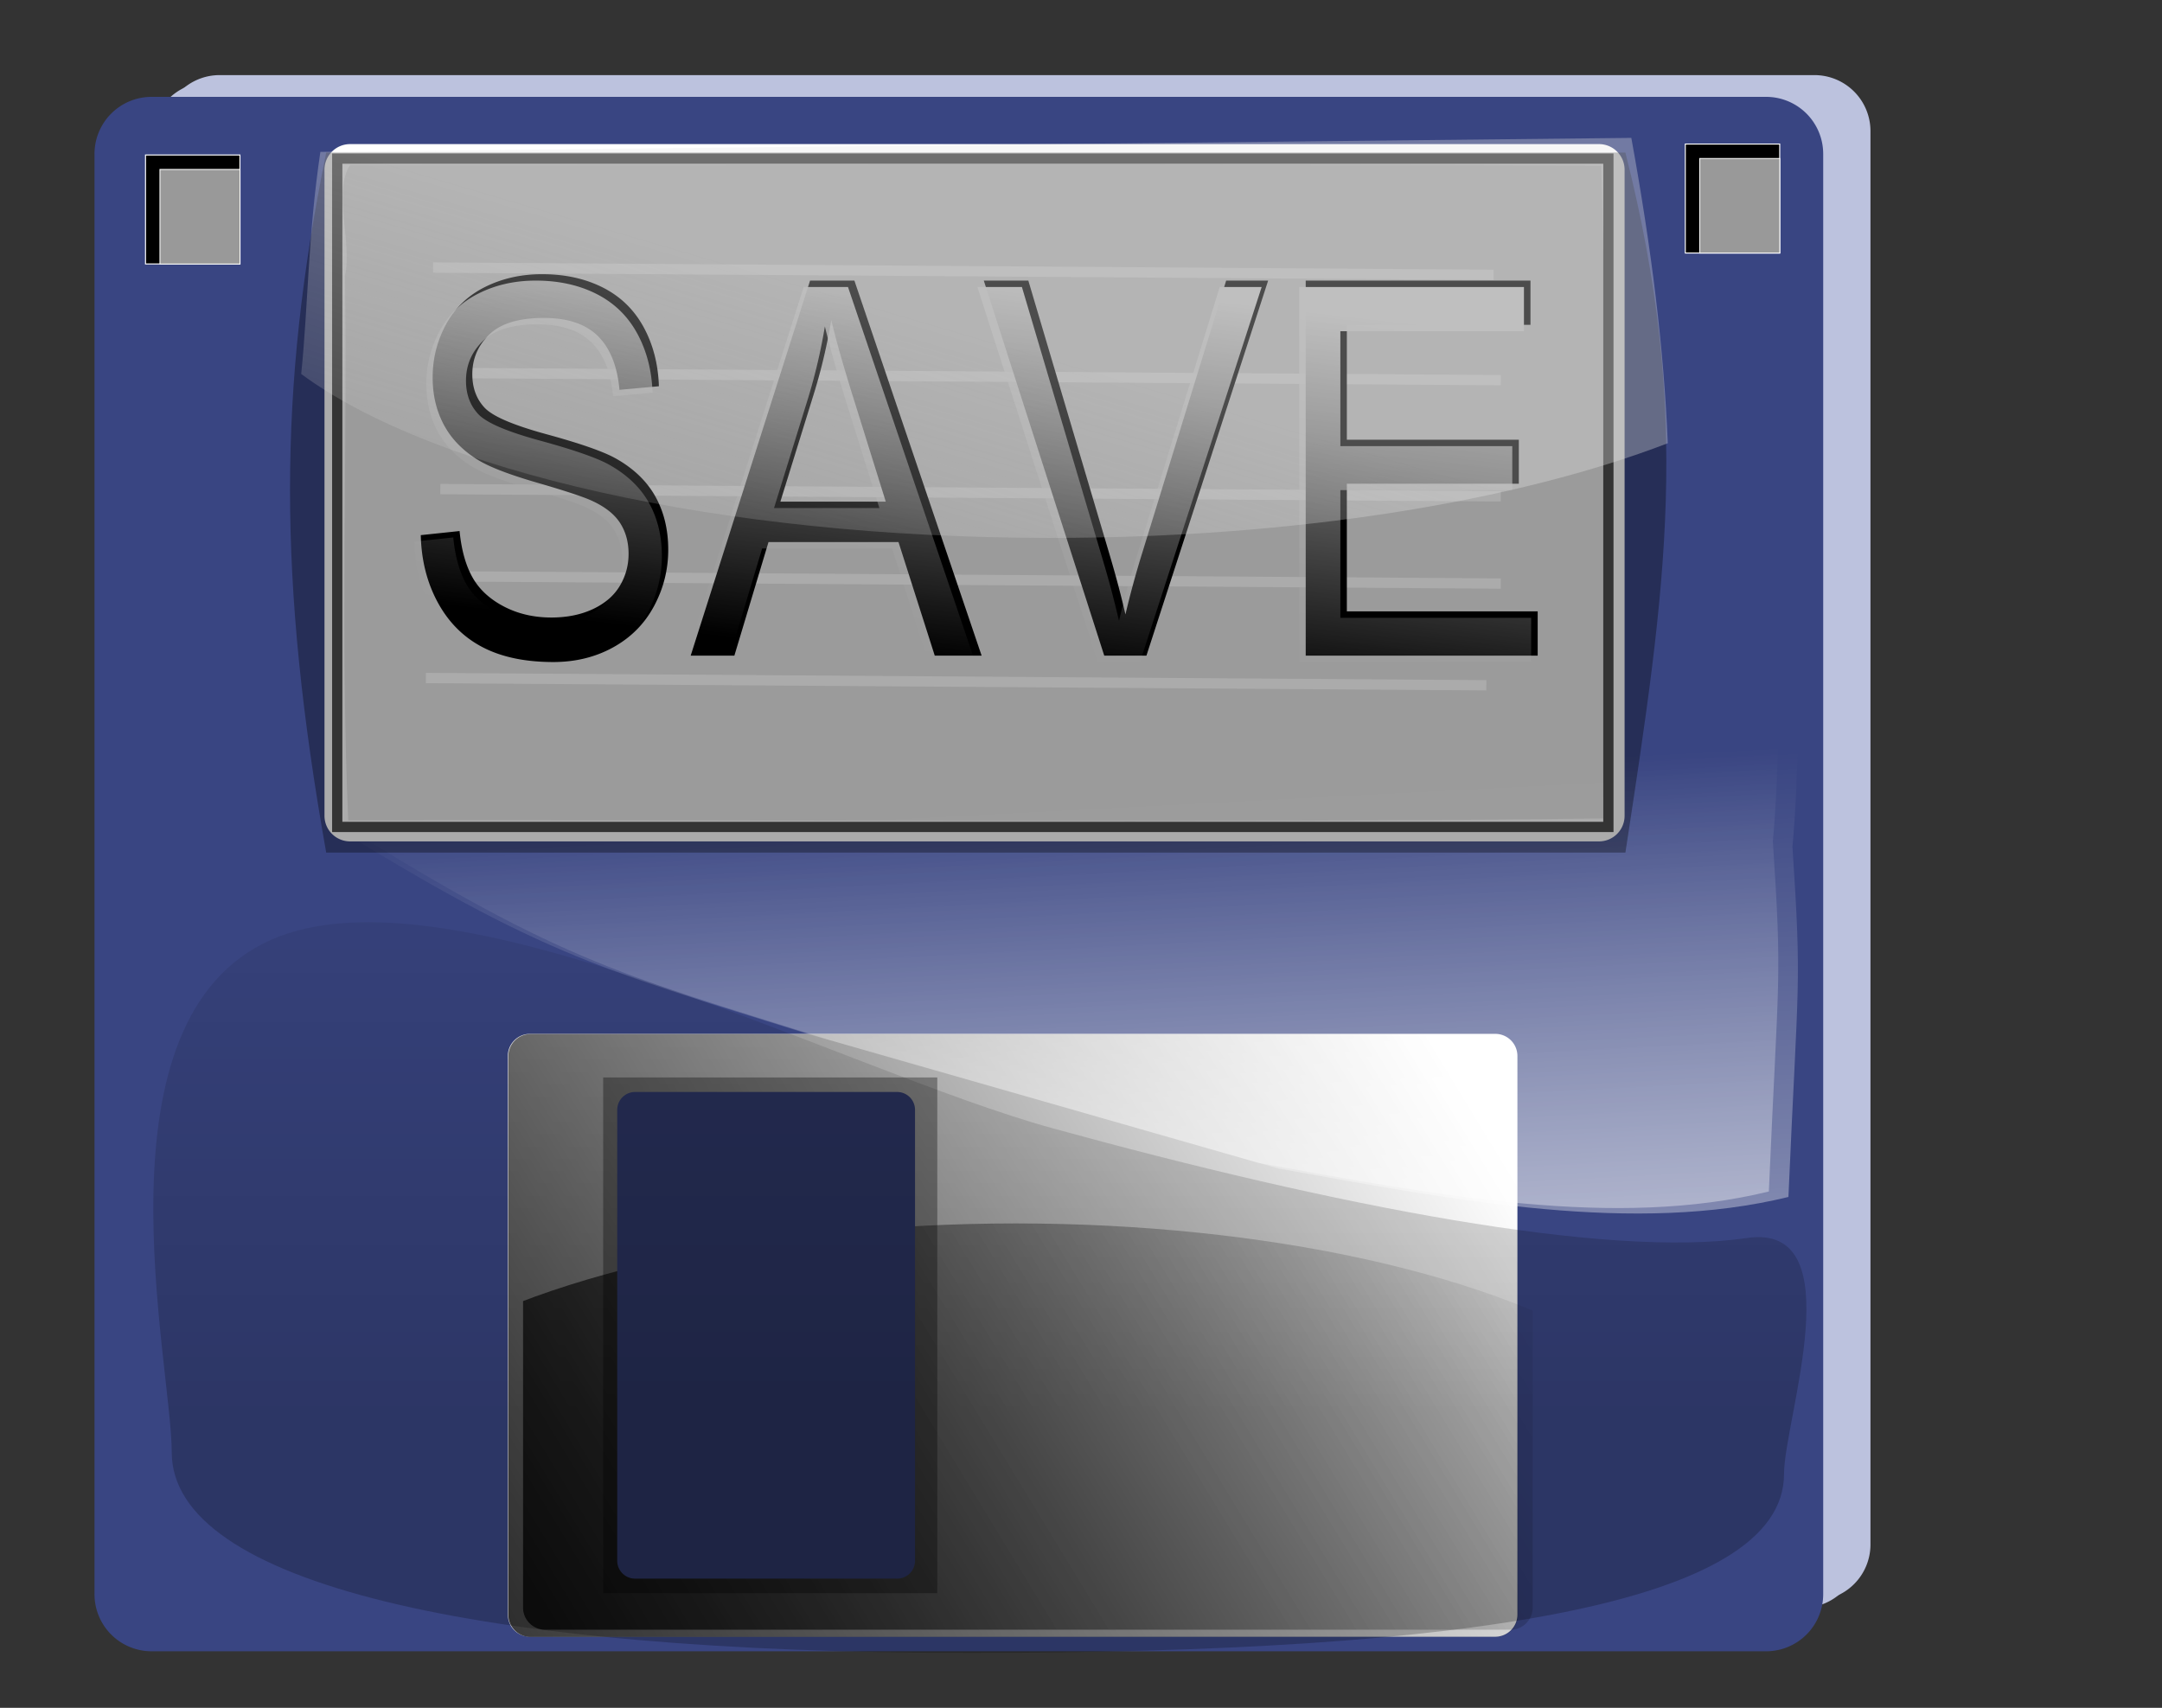
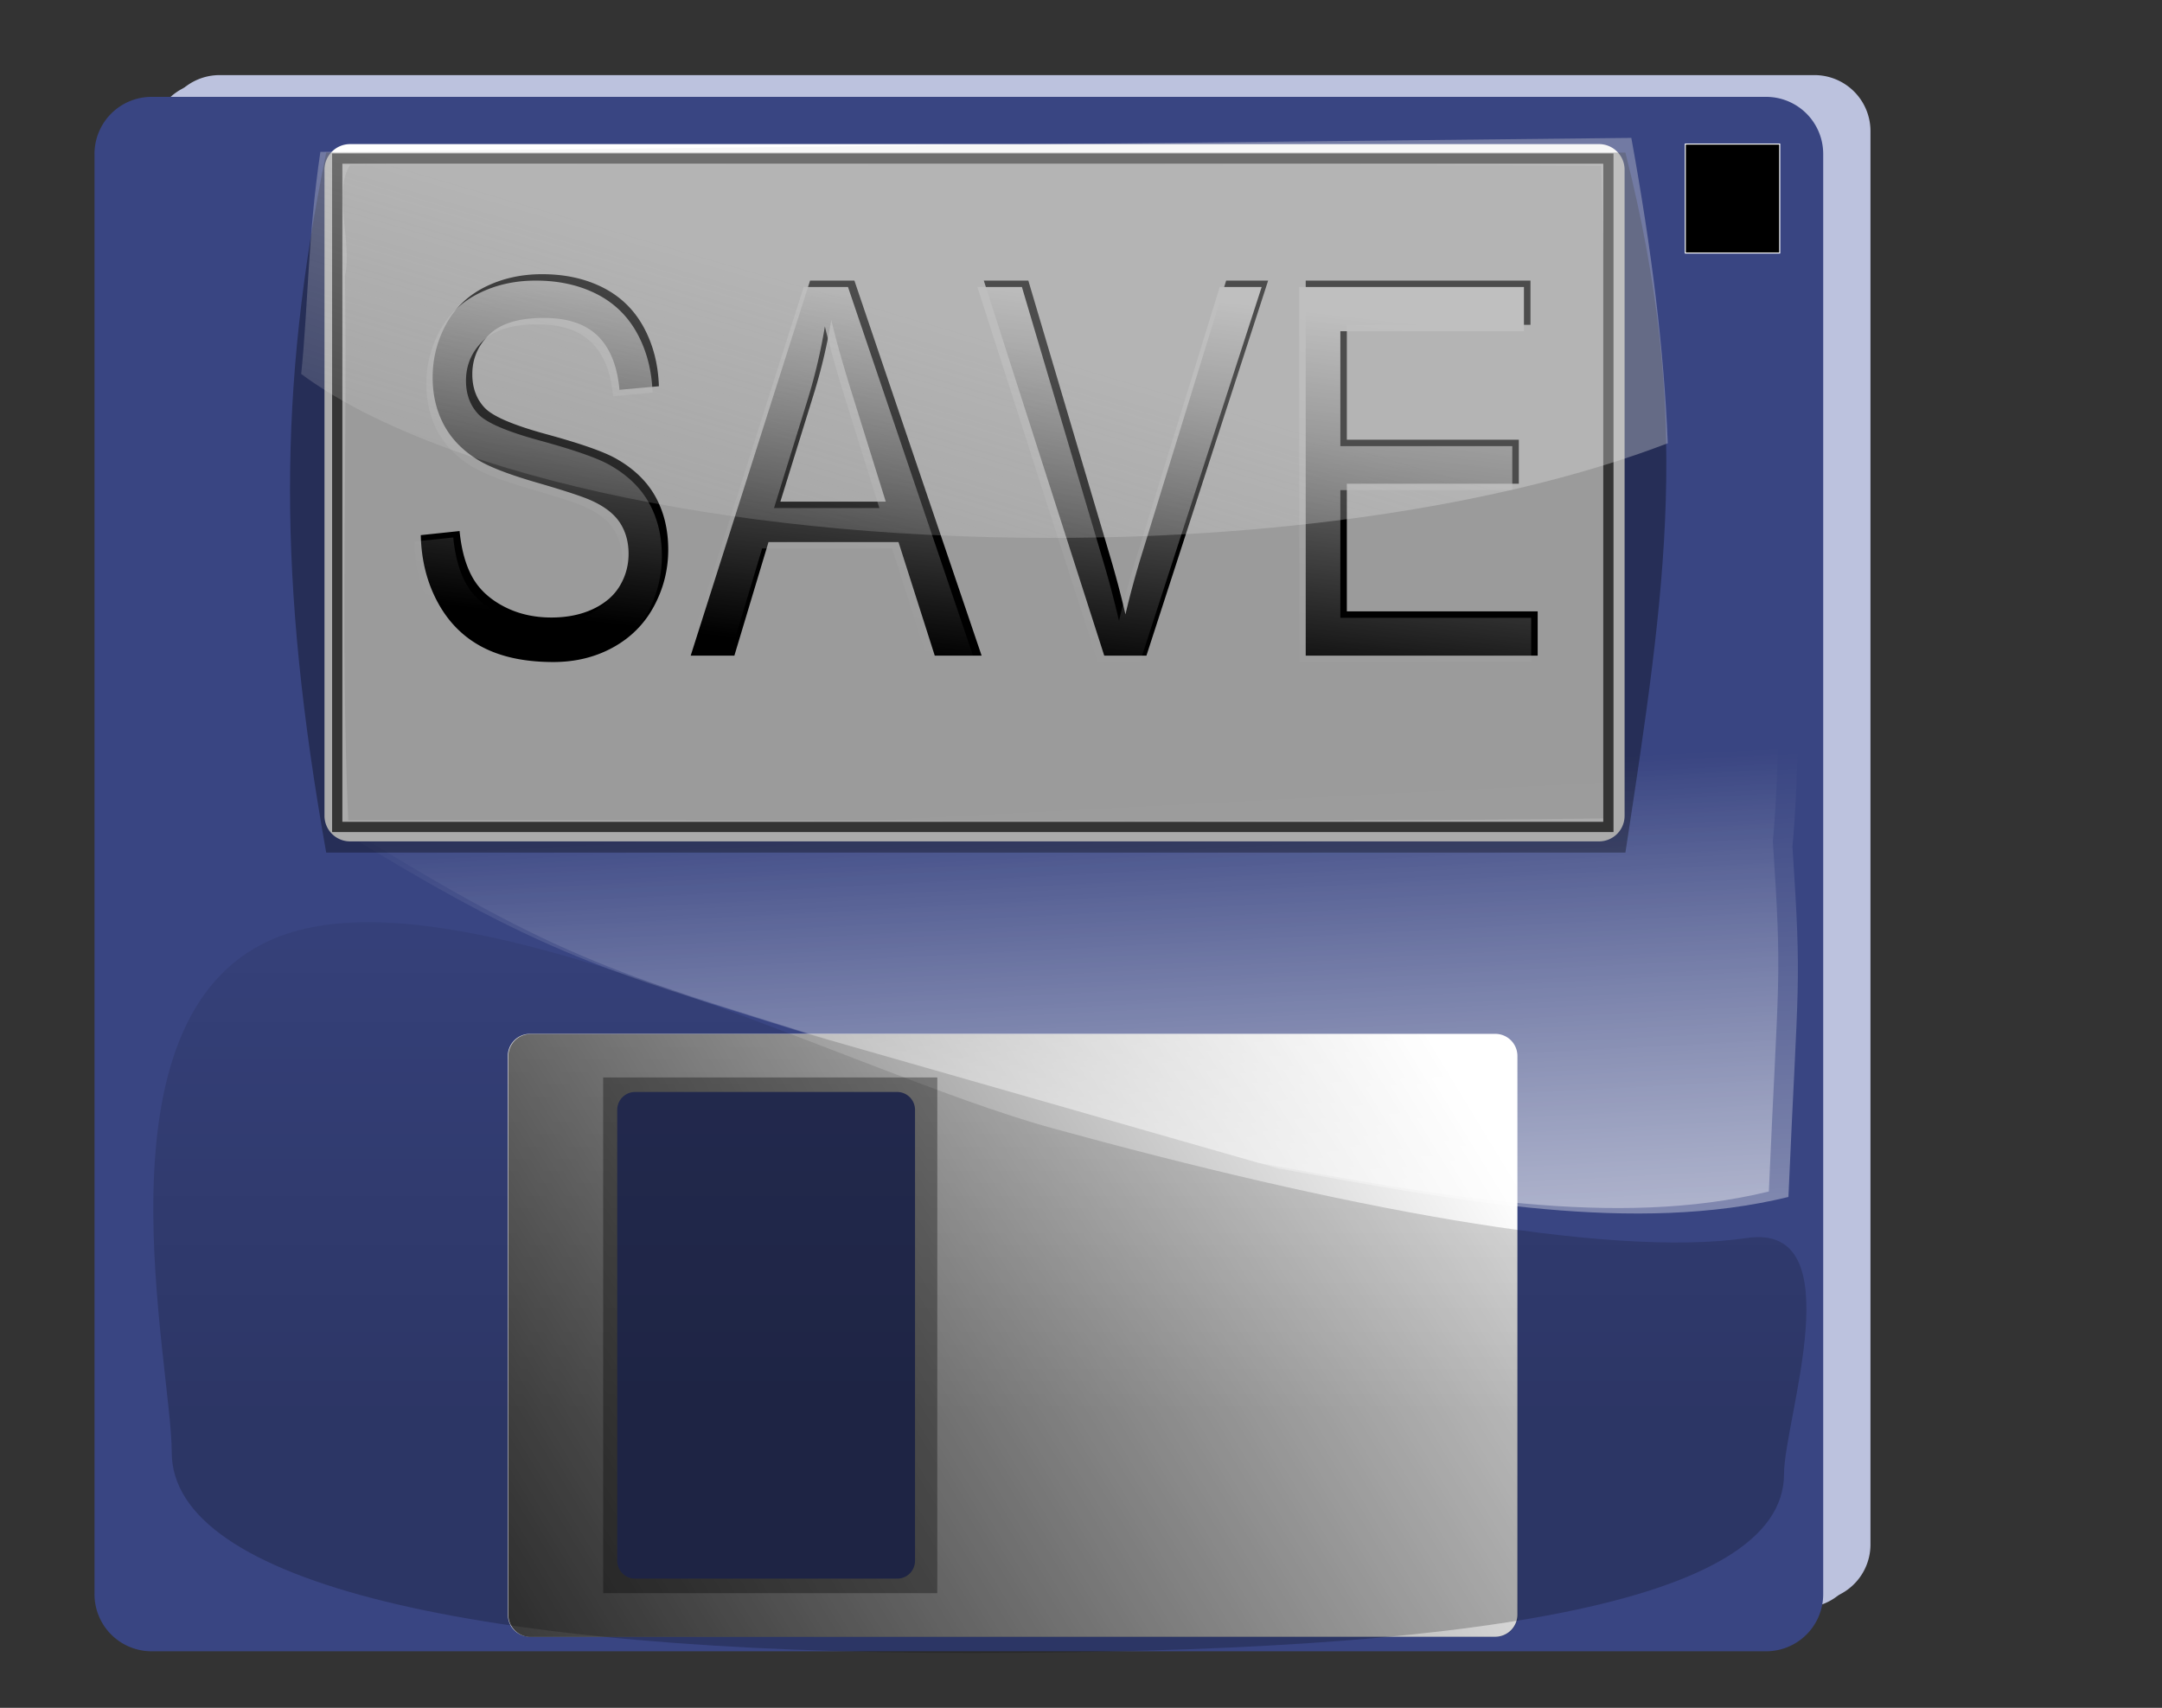
<svg xmlns="http://www.w3.org/2000/svg" xmlns:xlink="http://www.w3.org/1999/xlink" viewBox="0 0 493.51 389.83">
  <rect x="0" y="0" width="493.51" height="389.83" fill="#333333" stroke="none" />
  <defs>
    <linearGradient id="c" y2="538.32" xlink:href="#a" gradientUnits="userSpaceOnUse" x2="1581.9" y1="609.84" x1="1464.3" />
    <linearGradient id="a">
      <stop offset="0" />
      <stop offset="1" stop-opacity="0" />
    </linearGradient>
    <linearGradient id="e" y2="538.32" xlink:href="#a" gradientUnits="userSpaceOnUse" x2="1581.9" gradientTransform="translate(164.89 -64.828)" y1="609.84" x1="1464.3" />
    <linearGradient id="f" y2="-286.68" gradientUnits="userSpaceOnUse" x2="892.36" gradientTransform="matrix(-.051 -.775 .775 -.046 1804.6 1178.6)" y1="-287.18" x1="823.42">
      <stop offset="0" stop-color="#fff" />
      <stop offset="1" stop-color="#fff" stop-opacity="0" />
    </linearGradient>
    <linearGradient id="g" y2="-286.68" gradientUnits="userSpaceOnUse" x2="892.36" gradientTransform="matrix(-.051 -.775 .775 -.046 1802.8 1178.1)" y1="-287.18" x1="823.42">
      <stop offset="0" stop-color="#fff" />
      <stop offset="1" stop-color="#fff" stop-opacity="0" />
    </linearGradient>
    <linearGradient id="h" y2="799.6" gradientUnits="userSpaceOnUse" x2="677.14" gradientTransform="matrix(2.68 0 0 1.883 -286.28 -1012.3)" y1="835.37" x1="677.14">
      <stop offset="0" />
      <stop offset="1" stop-opacity="0" />
    </linearGradient>
    <linearGradient id="i" y2="834.44" xlink:href="#b" gradientUnits="userSpaceOnUse" x2="677.57" gradientTransform="translate(777.59 -224.13) scale(.776)" y1="791.46" x1="681.62" />
    <linearGradient id="b">
      <stop offset="0" stop-color="#fff" />
      <stop offset="1" stop-color="#fff" stop-opacity="0" />
    </linearGradient>
    <linearGradient id="j" y2="375.95" gradientUnits="userSpaceOnUse" x2="1383.9" gradientTransform="rotate(179.744 1371.776 401.793)" y1="415.33" x1="1372.4">
      <stop offset="0" stop-color="#e6e6e6" />
      <stop offset="1" stop-color="#e6e6e6" stop-opacity="0" />
    </linearGradient>
    <clipPath id="d">
-       <path d="M1774.3 465.39a48.269 26.072 0 11-96.537 0 48.269 26.072 0 1196.537 0z" transform="matrix(1.409 0 0 1 -735.32 38.922)" stroke="#f0f" stroke-width=".1" />
-     </clipPath>
+       </clipPath>
  </defs>
  <path d="M50.157 17.145h363.996a12.785 12.785 0 0112.812 12.813v322.561a12.784 12.784 0 01-12.812 12.813H50.157a12.785 12.785 0 01-12.813-12.813V29.958a12.784 12.784 0 0112.813-12.813z" fill="#bcc2de" />
  <path d="M47.568 18.792h363.996a12.785 12.785 0 0112.813 12.813v322.561a12.784 12.784 0 01-12.813 12.813H47.568a12.785 12.785 0 01-12.812-12.813V31.605a12.784 12.784 0 0112.812-12.813z" fill="#bcc2de" />
  <path d="M34.627 22.11h368.49a13.028 13.028 0 0113.057 13.057v328.702a13.028 13.028 0 01-13.057 13.056H34.627a13.028 13.028 0 01-13.056-13.056V35.167A13.028 13.028 0 0134.627 22.11z" fill="#394582" />
  <path d="M120.98 235.99H341.31a5.053 5.053 0 015.064 5.064V368.54a5.053 5.053 0 01-5.064 5.064H120.98a5.053 5.053 0 01-5.064-5.064V241.054a5.053 5.053 0 015.064-5.064z" fill="#fff" />
  <path d="M1486.1 523.87h93.642c1.192 0 2.152.96 2.152 2.152v54.182c0 1.193-.96 2.152-2.152 2.152H1486.1a2.148 2.148 0 01-2.152-2.152v-54.182c0-1.192.96-2.152 2.152-2.152z" fill="url(#c)" transform="matrix(2.353 0 0 2.353 -3375.687 -996.632)" />
  <path clip-path="url(#d)" d="M1651 459.05h93.642c1.192 0 2.152.96 2.152 2.152v54.182c0 1.192-.96 2.152-2.152 2.152H1651a2.148 2.148 0 01-2.152-2.152v-54.182c0-1.192.96-2.152 2.152-2.152z" transform="matrix(2.353 0 0 2.353 -3760.342 -845.756)" fill="url(#e)" />
  <path d="M144.98 249.26h59.8a4.079 4.079 0 014.089 4.088v102.91a4.079 4.079 0 01-4.088 4.087h-59.802a4.079 4.079 0 01-4.088-4.087v-102.91a4.079 4.079 0 014.088-4.088z" fill="#394582" />
  <path d="M79.926 32.892h285.056a5.844 5.844 0 015.857 5.857v147.452a5.844 5.844 0 01-5.857 5.858H79.926a5.844 5.844 0 01-5.857-5.858V38.75a5.844 5.844 0 015.857-5.857z" fill="#fff" />
  <path d="M79.926 37.645c-3.966 5.913.496 17.789-1.176 25.22.536 41.327-1.042 83.68.736 124.411 95.295-.179 191.767.72 286.467-.441.05-49.473.989-100.072-.442-149.043-94.987-.466-190.456-.172-285.596-.147z" fill="#e7e7e7" />
-   <path d="M98.862 61.074l242.068 1.658M100.509 85.121l242.068 1.658M100.509 111.638l242.068 1.658M100.509 131.544l242.068 1.658M97.215 154.767l242.068 1.658M97.215 154.767l242.068 1.658" stroke="#fff" fill="none" stroke-width="2.353" />
  <path d="M1450.1 485.59l-.096-36.257c-.918-13.966 21.302-8.104 35.273-8.933l98.482-1.377c13.971-.83 23.852-2.65 24.77 11.315.539 13.963 1.164 42.91-.012 55.347.918 13.966.545 12.463-.39 33.99-14.864 3.622-31.903.424-49.501-2.77l-43.614-12.483c-20.924-6.554-26.39-7.736-49.362-22.227l-15.551-16.606z" opacity=".44" fill="url(#f)" transform="matrix(2.353 0 0 2.353 -3375.687 -996.632)" />
  <path d="M1448.2 485.06l-.096-36.257c-.918-13.966 21.302-8.104 35.273-8.933l98.482-1.377c13.971-.83 23.852-2.65 24.77 11.315.539 13.963 1.164 42.91-.012 55.347.918 13.966.545 12.463-.39 33.99-14.864 3.622-31.903.424-49.501-2.77l-43.614-12.483c-20.924-6.554-26.39-7.736-49.362-22.227l-15.551-16.606z" opacity=".44" fill="url(#g)" transform="matrix(2.353 0 0 2.353 -3375.687 -996.632)" />
  <path d="M1607.7 566.55c0 12.697-30.977 17.353-78.922 17.353s-77.488-6.77-77.488-19.467c0-8.663-7.947-41.956 9.675-49.722 17.325-7.635 55.432 12.696 75.703 18.276 27.529 7.578 53.84 12.668 67.432 10.667 10.373-1.527 3.6 17.645 3.6 22.893z" opacity=".22" fill="url(#h)" transform="matrix(2.353 0 0 2.353 -3375.687 -996.632)" />
  <path d="M96.048 122.153l8.858-.935c.419 4.283 1.395 7.796 2.928 10.541s3.912 4.964 7.14 6.657c3.226 1.694 6.856 2.54 10.89 2.54 3.581 0 6.744-.642 9.486-1.927 2.743-1.284 4.784-3.046 6.123-5.285 1.34-2.238 2.009-4.681 2.009-7.329 0-2.686-.646-5.031-1.936-7.037-1.29-2.004-3.42-3.688-6.39-5.05-1.903-.896-6.114-2.288-12.632-4.176-6.518-1.888-11.084-3.67-13.698-5.344-3.388-2.14-5.913-4.798-7.575-7.97S98.76 90.111 98.76 86.18c0-4.322 1.016-8.36 3.049-12.118 2.033-3.756 5.001-6.608 8.906-8.555 3.904-1.946 8.244-2.92 13.02-2.92 5.26 0 9.898 1.022 13.916 3.066 4.017 2.044 7.106 5.052 9.268 9.022 2.162 3.972 3.324 8.468 3.485 13.49l-9.002.818c-.484-5.412-2.122-9.5-4.913-12.263-2.791-2.764-6.914-4.147-12.367-4.147-5.679 0-9.817 1.256-12.415 3.767-2.598 2.511-3.896 5.538-3.896 9.08 0 3.077.92 5.607 2.759 7.592 1.807 1.986 6.526 4.02 14.157 6.103s12.867 3.903 15.706 5.46c4.13 2.297 7.18 5.207 9.149 8.73 1.968 3.524 2.952 7.582 2.952 12.176 0 4.555-1.08 8.847-3.243 12.877-2.162 4.03-5.268 7.163-9.317 9.402-4.05 2.238-8.608 3.357-13.674 3.357-6.421 0-11.802-1.129-16.142-3.387s-7.744-5.654-10.213-10.19-3.767-9.665-3.896-15.388zM157.66 149.657l27.251-85.611h10.116l29.041 85.611h-10.696l-8.277-25.928h-29.671l-7.793 25.928zm20.474-35.156h24.056l-7.406-23.709c-2.259-7.202-3.936-13.12-5.034-17.753a127.073 127.073 0 01-3.823 16.352zM252.06 149.657l-27.493-85.611h10.165l18.441 62.193c1.484 4.983 2.727 9.655 3.727 14.015a205.509 205.509 0 013.824-14.015l19.167-62.193h9.583l-27.783 85.611zM298.05 149.657V64.046h51.305v10.103h-41.916v26.22h39.253v10.045H307.44v29.14H351v10.102z" />
  <g fill="url(#i)" transform="matrix(2.2 0 0 2.655 -2645.93 -972.392)">
    <path d="M1245.7 412.81l4.025-.352c.19 1.613.635 2.937 1.331 3.97.697 1.034 1.778 1.87 3.245 2.508 1.466.638 3.116.957 4.949.957 1.627 0 3.065-.242 4.311-.726s2.174-1.148 2.783-1.99c.608-.844.912-1.764.912-2.761 0-1.012-.293-1.896-.88-2.65-.586-.756-1.554-1.39-2.903-1.904-.865-.337-2.779-.861-5.741-1.572-2.962-.711-5.037-1.382-6.225-2.013-1.54-.806-2.687-1.807-3.442-3.002s-1.133-2.534-1.133-4.015c0-1.627.462-3.149 1.386-4.564.923-1.415 2.273-2.49 4.047-3.222 1.774-.734 3.747-1.1 5.917-1.1 2.39 0 4.498.385 6.324 1.155 1.826.77 3.23 1.902 4.212 3.398.983 1.496 1.51 3.19 1.584 5.081l-4.091.308c-.22-2.038-.965-3.578-2.233-4.62-1.268-1.04-3.142-1.56-5.62-1.56-2.581 0-4.462.472-5.642 1.418-1.18.946-1.77 2.086-1.77 3.42 0 1.159.417 2.112 1.253 2.86.821.748 2.966 1.514 6.434 2.298 3.468.785 5.847 1.47 7.138 2.057 1.877.865 3.262 1.962 4.157 3.289.894 1.327 1.342 2.855 1.342 4.586 0 1.715-.492 3.332-1.474 4.85-.983 1.518-2.394 2.698-4.234 3.541-1.84.844-3.912 1.265-6.214 1.265-2.918 0-5.364-.425-7.336-1.276s-3.52-2.13-4.641-3.838-1.712-3.64-1.771-5.796zM1273.7 423.17l12.384-32.247h4.597l13.198 32.247h-4.86l-3.762-9.766h-13.484l-3.542 9.766zm9.305-13.242h10.931l-3.365-8.93c-1.026-2.713-1.789-4.942-2.288-6.687-.41 2.067-.99 4.12-1.737 6.159zM1316.6 423.17l-12.494-32.247h4.62l8.38 23.426a74.308 74.308 0 011.694 5.28 67.227 67.227 0 011.737-5.28l8.71-23.426h4.356l-12.626 32.247zM1337.5 423.17v-32.247h23.316v3.805h-19.049v9.877h17.839v3.783h-17.839v10.976h19.797v3.806z" />
  </g>
  <g stroke="#fff">
-     <path d="M33.216 35.38h21.553v24.87H33.216z" stroke-width=".235" />
-     <path d="M36.51 38.675h18.28v21.597H36.51z" stroke-width=".202" fill="#999" />
-   </g>
+     </g>
  <g stroke="#fff">
    <path d="M384.694 32.883h21.554v24.87h-21.554z" stroke-width=".235" />
-     <path d="M387.988 36.177h18.28v21.597h-18.28z" stroke-width=".202" fill="#999" />
  </g>
  <path d="M76.98 36.204H367.14v152.549H76.98z" stroke="#4d4d4d" stroke-width="2.339" fill="none" />
  <g>
    <path d="M74.46 194.62h296.564c9.319-61.081 15.249-99.587 0-159.802H74.46c-11.012 54.136-11.012 97.852 0 159.802z" opacity=".33" />
    <path d="M1428.2 371.03l-115.81 1.205c-1.11 7.299-1.058 13.018-1.693 19.139 11.557 8.34 36.847 14.125 66.219 14.125 21.673 0 41.142-3.154 54.5-8.157-.335-8.102-1.411-16.62-3.219-26.312z" opacity=".33" fill="url(#j)" transform="matrix(2.584 0 0 2.649 -3318.086 -951.383)" />
  </g>
  <path d="M137.685 245.943h76.267v117.716h-76.267z" opacity=".33" />
</svg>